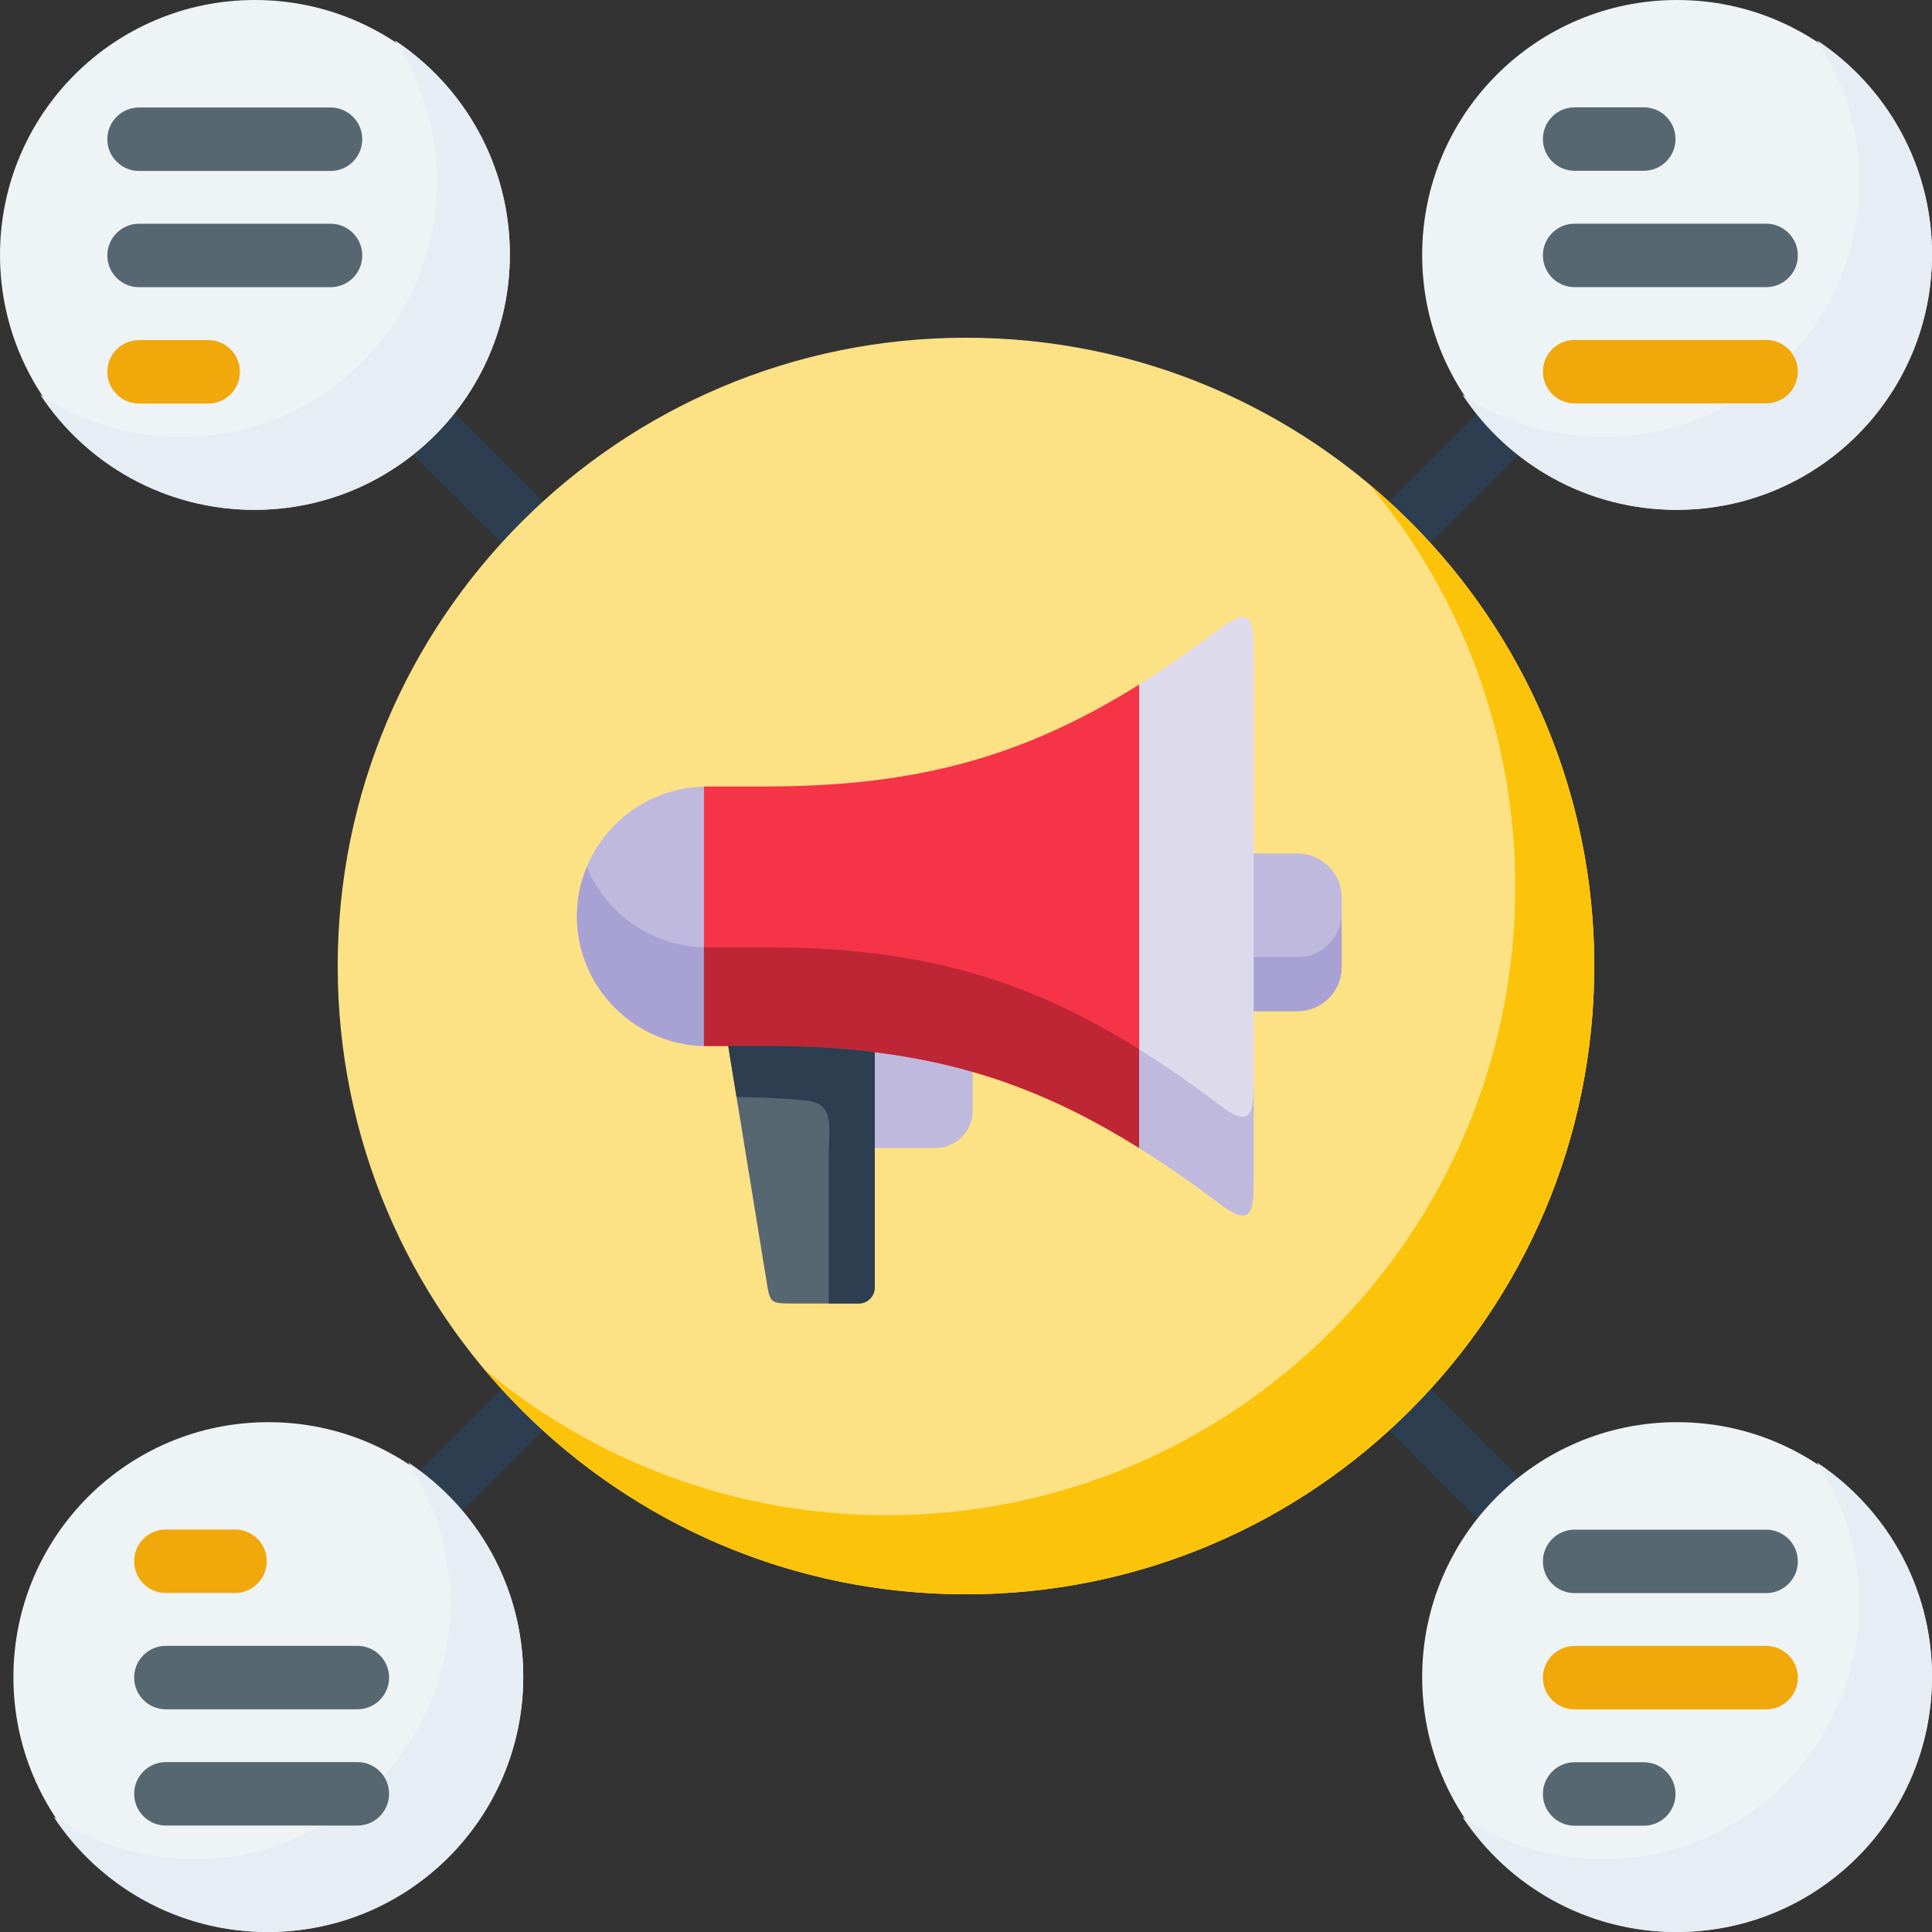
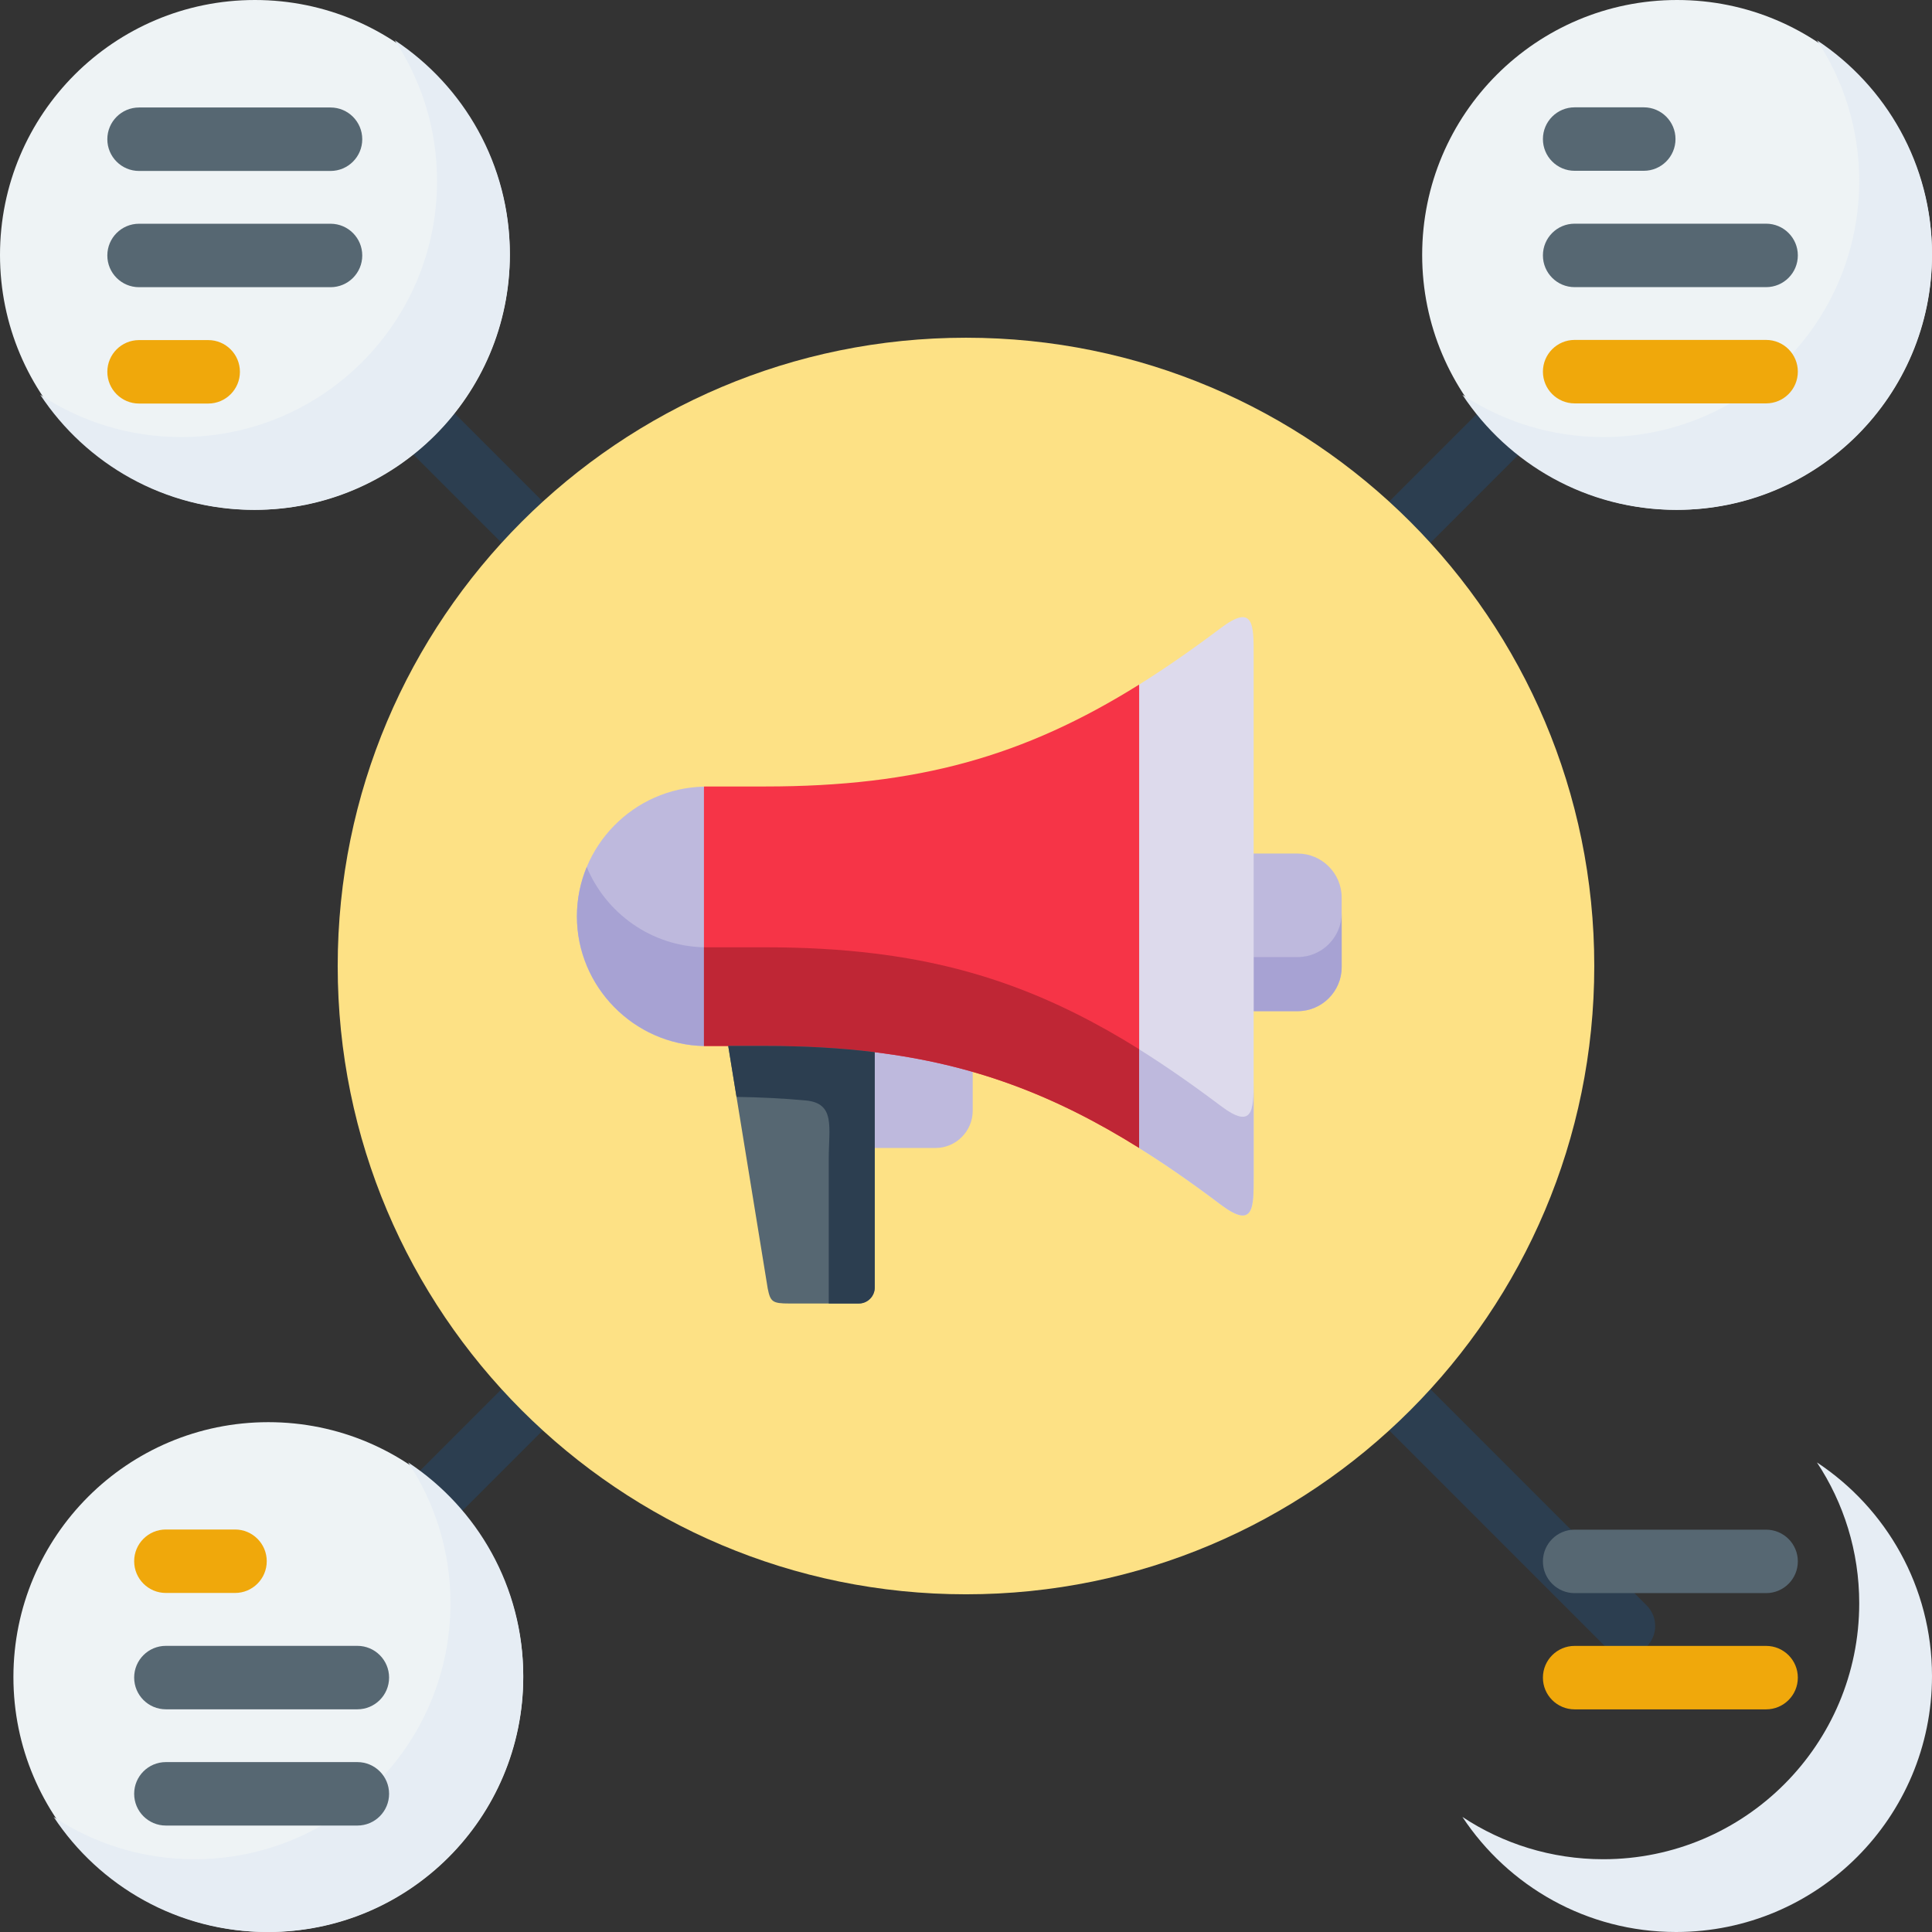
<svg xmlns="http://www.w3.org/2000/svg" width="72" height="72" viewBox="0 0 72 72" fill="none">
  <rect x="0" y="0" width="72" height="72" fill="#333333" stroke="none" />
  <path d="M51.439 21.647C51.161 21.647 50.883 21.541 50.671 21.329C50.246 20.905 50.246 20.217 50.671 19.792L59.829 10.635C60.253 10.21 60.941 10.21 61.365 10.635C61.79 11.059 61.79 11.747 61.365 12.171L52.208 21.329C51.995 21.541 51.717 21.647 51.439 21.647Z" fill="#2C3E50" />
  <path d="M20.468 21.554C20.19 21.554 19.912 21.448 19.7 21.236L11.194 12.73C10.77 12.306 10.77 11.618 11.194 11.193C11.619 10.769 12.306 10.769 12.731 11.193L21.237 19.699C21.661 20.123 21.661 20.811 21.237 21.236C21.025 21.448 20.746 21.554 20.468 21.554Z" fill="#2C3E50" />
  <path d="M60.597 61.682C60.319 61.682 60.041 61.576 59.829 61.364L50.671 52.206C50.246 51.782 50.246 51.094 50.671 50.67C51.095 50.245 51.783 50.245 52.208 50.67L61.365 59.828C61.79 60.252 61.79 60.94 61.365 61.364C61.153 61.576 60.875 61.682 60.597 61.682Z" fill="#2C3E50" />
  <path d="M11.962 61.124C11.683 61.124 11.405 61.018 11.193 60.806C10.769 60.382 10.769 59.694 11.193 59.27L19.699 50.764C20.124 50.339 20.811 50.339 21.236 50.764C21.66 51.188 21.66 51.876 21.236 52.3L12.73 60.806C12.518 61.018 12.24 61.124 11.962 61.124Z" fill="#2C3E50" />
  <path d="M36 59.415C48.931 59.415 59.414 48.932 59.414 36.001C59.414 23.069 48.931 12.586 36 12.586C23.068 12.586 12.585 23.069 12.585 36.001C12.585 48.932 23.068 59.415 36 59.415Z" fill="#FDE185" />
  <path fill-rule="evenodd" clip-rule="evenodd" d="M31.588 37.617C30.511 40.19 30.851 41.907 32.599 42.782H34.865C35.626 42.782 36.25 42.158 36.25 41.394V39.945C35.783 38.63 32.875 37.774 31.588 37.617Z" fill="#BEB9DD" />
  <path fill-rule="evenodd" clip-rule="evenodd" d="M42.453 42.781L44.503 34.025L42.453 25.512C38.168 28.188 34.195 29.31 28.513 29.31H26.337C26.301 29.31 26.267 29.31 26.234 29.312L24.674 34.025L26.234 38.981H26.337H27.139H28.513C29.977 38.981 31.328 39.056 32.599 39.213C36.263 39.664 39.272 40.793 42.453 42.781Z" fill="#F63447" />
  <path fill-rule="evenodd" clip-rule="evenodd" d="M46.72 31.809H48.36C49.262 31.809 50 32.546 50 33.448V36.042C50 36.945 49.262 37.682 48.36 37.682H46.72L45.225 34.745L46.72 31.809Z" fill="#BEB9DD" />
  <path fill-rule="evenodd" clip-rule="evenodd" d="M46.721 37.683H48.361C49.263 37.683 50 36.946 50 36.044V34.027C50 34.93 49.263 35.667 48.361 35.667H46.721V37.683Z" fill="#A7A2D3" />
  <path fill-rule="evenodd" clip-rule="evenodd" d="M26.234 38.985V29.316C23.622 29.37 21.5 31.526 21.5 34.151C21.5 36.776 23.622 38.928 26.234 38.985Z" fill="#BEB9DD" />
  <path fill-rule="evenodd" clip-rule="evenodd" d="M46.72 43.848V34.148V24.448C46.72 23.291 46.736 22.468 45.488 23.41C44.444 24.196 43.441 24.895 42.453 25.513V42.783C43.441 43.399 44.444 44.098 45.488 44.887C46.736 45.825 46.72 45.005 46.72 43.848Z" fill="#DDDAEC" />
  <path fill-rule="evenodd" clip-rule="evenodd" d="M32.599 47.983V39.214C32.599 39.214 31.274 36.754 29.81 36.754L27.139 38.982L28.611 48.021C28.711 48.514 28.786 48.578 29.418 48.578H32.006C32.331 48.578 32.599 48.31 32.599 47.983Z" fill="#566772" />
  <path fill-rule="evenodd" clip-rule="evenodd" d="M26.234 35.302C24.267 35.261 22.58 34.031 21.866 32.309C21.632 32.876 21.5 33.497 21.5 34.147C21.5 36.772 23.622 38.925 26.234 38.981V35.302Z" fill="#A7A2D3" />
  <path fill-rule="evenodd" clip-rule="evenodd" d="M42.453 39.101C39.272 37.116 36.263 35.984 32.599 35.535C31.328 35.378 29.977 35.303 28.513 35.303H27.138H26.337L26.233 35.301V38.98H26.337H27.138H28.513C29.977 38.98 31.328 39.055 32.599 39.212C36.263 39.663 39.272 40.793 42.453 42.781V39.101Z" fill="#BF2635" />
  <path fill-rule="evenodd" clip-rule="evenodd" d="M46.72 40.309C46.718 41.392 46.687 42.112 45.488 41.209C44.444 40.423 43.441 39.724 42.453 39.105V42.785C43.441 43.401 44.444 44.1 45.488 44.889C46.736 45.827 46.72 45.007 46.72 43.85V40.309Z" fill="#BEB9DD" />
  <path fill-rule="evenodd" clip-rule="evenodd" d="M32.599 47.981V39.212C31.328 39.055 29.977 38.98 28.513 38.98H27.139L27.448 40.878C28.345 40.891 29.199 40.935 30.021 41.01C31.143 41.113 30.885 42.007 30.885 43.188V48.577H32.006C32.331 48.577 32.599 48.309 32.599 47.981Z" fill="#2C3E50" />
-   <path d="M51.017 18.039C54.419 22.104 56.468 27.339 56.468 33.054C56.468 45.985 45.985 56.468 33.054 56.468C27.339 56.468 22.104 54.419 18.039 51.017C22.334 56.149 28.785 59.415 36 59.415C48.932 59.415 59.415 48.932 59.415 36C59.414 28.785 56.149 22.334 51.017 18.039Z" fill="#FCC30B" />
  <path d="M62.5 19C67.747 19 72 14.747 72 9.5C72 4.253 67.747 0 62.5 0C57.253 0 53 4.253 53 9.5C53 14.747 57.253 19 62.5 19Z" fill="#EEF3F5" />
  <path d="M67.712 1.5C68.708 3.006 69.288 4.81 69.288 6.75C69.288 12.018 65.018 16.288 59.75 16.288C57.81 16.288 56.006 15.708 54.5 14.712C56.207 17.295 59.135 19 62.462 19C67.73 19 72 14.73 72 9.462C72 6.135 70.295 3.207 67.712 1.5Z" fill="#E6EDF4" />
-   <path d="M62.5 72C67.747 72 72 67.747 72 62.5C72 57.253 67.747 53 62.5 53C57.253 53 53 57.253 53 62.5C53 67.747 57.253 72 62.5 72Z" fill="#EEF3F5" />
  <path d="M67.712 54.5C68.708 56.006 69.288 57.81 69.288 59.75C69.288 65.018 65.018 69.288 59.75 69.288C57.81 69.288 56.006 68.708 54.5 67.712C56.207 70.295 59.135 72 62.462 72C67.73 72 72 67.73 72 62.462C72 59.135 70.295 56.207 67.712 54.5Z" fill="#E6EDF4" />
  <path d="M9.5 19C14.747 19 19 14.747 19 9.5C19 4.253 14.747 0 9.5 0C4.253 0 0 4.253 0 9.5C0 14.747 4.253 19 9.5 19Z" fill="#EEF3F5" />
  <path d="M14.712 1.5C15.708 3.006 16.288 4.81 16.288 6.75C16.288 12.018 12.018 16.288 6.75 16.288C4.81 16.288 3.006 15.708 1.5 14.712C3.207 17.295 6.135 19 9.462 19C14.73 19 19 14.73 19 9.462C19 6.135 17.295 3.207 14.712 1.5Z" fill="#E6EDF4" />
  <path d="M12.318 8.338H5.182C4.529 8.338 4 8.867 4 9.521C4 10.174 4.529 10.703 5.182 10.703H12.318C12.971 10.703 13.5 10.174 13.5 9.521C13.5 8.867 12.971 8.338 12.318 8.338Z" fill="#566772" />
  <path d="M12.318 4.006H5.182C4.529 4.006 4 4.535 4 5.189C4 5.842 4.529 6.371 5.182 6.371H12.318C12.971 6.371 13.5 5.842 13.5 5.189C13.5 4.535 12.971 4.006 12.318 4.006Z" fill="#566772" />
  <path d="M7.759 12.674H5.182C4.529 12.674 4 13.203 4 13.857C4 14.51 4.529 15.039 5.182 15.039H7.759C8.412 15.039 8.941 14.51 8.941 13.857C8.941 13.203 8.412 12.674 7.759 12.674Z" fill="#F0A80B" />
  <path d="M65.817 61.338H58.682C58.029 61.338 57.5 61.867 57.5 62.521C57.5 63.174 58.029 63.703 58.682 63.703H65.817C66.471 63.703 67 63.174 67 62.521C67 61.867 66.471 61.338 65.817 61.338Z" fill="#F0A80B" />
  <path d="M65.817 57.006H58.682C58.029 57.006 57.5 57.535 57.5 58.189C57.5 58.842 58.029 59.371 58.682 59.371H65.817C66.471 59.371 67 58.842 67 58.189C67 57.535 66.471 57.006 65.817 57.006Z" fill="#566772" />
-   <path d="M61.259 65.674H58.682C58.029 65.674 57.5 66.203 57.5 66.857C57.5 67.51 58.029 68.039 58.682 68.039H61.259C61.912 68.039 62.441 67.51 62.441 66.857C62.441 66.203 61.912 65.674 61.259 65.674Z" fill="#566772" />
  <path d="M65.817 10.701H58.682C58.029 10.701 57.5 10.172 57.5 9.518C57.5 8.865 58.029 8.336 58.682 8.336H65.817C66.471 8.336 67 8.865 67 9.518C67 10.172 66.471 10.701 65.817 10.701Z" fill="#566772" />
  <path d="M65.817 15.033H58.682C58.029 15.033 57.5 14.504 57.5 13.85C57.5 13.197 58.029 12.668 58.682 12.668H65.817C66.471 12.668 67 13.197 67 13.85C67 14.504 66.471 15.033 65.817 15.033Z" fill="#F0A80B" />
  <path d="M61.259 6.365H58.682C58.029 6.365 57.5 5.836 57.5 5.182C57.5 4.529 58.029 4 58.682 4H61.259C61.912 4 62.441 4.529 62.441 5.182C62.441 5.836 61.912 6.365 61.259 6.365Z" fill="#566772" />
  <path d="M10 72C15.247 72 19.5 67.747 19.5 62.5C19.5 57.253 15.247 53 10 53C4.753 53 0.5 57.253 0.5 62.5C0.5 67.747 4.753 72 10 72Z" fill="#EEF3F5" />
  <path d="M15.212 54.5C16.208 56.006 16.788 57.81 16.788 59.75C16.788 65.018 12.518 69.288 7.25 69.288C5.31 69.288 3.506 68.708 2 67.712C3.707 70.295 6.635 72 9.962 72C15.23 72 19.5 67.73 19.5 62.462C19.5 59.135 17.795 56.207 15.212 54.5Z" fill="#E6EDF4" />
  <path d="M13.318 63.701H6.182C5.529 63.701 5 63.172 5 62.518C5 61.865 5.529 61.336 6.182 61.336H13.318C13.971 61.336 14.5 61.865 14.5 62.518C14.5 63.172 13.971 63.701 13.318 63.701Z" fill="#566772" />
  <path d="M13.318 68.033H6.182C5.529 68.033 5 67.504 5 66.85C5 66.197 5.529 65.668 6.182 65.668H13.318C13.971 65.668 14.5 66.197 14.5 66.85C14.5 67.504 13.971 68.033 13.318 68.033Z" fill="#566772" />
  <path d="M8.759 59.365H6.182C5.529 59.365 5 58.836 5 58.182C5 57.529 5.529 57 6.182 57H8.759C9.412 57 9.941 57.529 9.941 58.182C9.941 58.836 9.412 59.365 8.759 59.365Z" fill="#F0A80B" />
</svg>